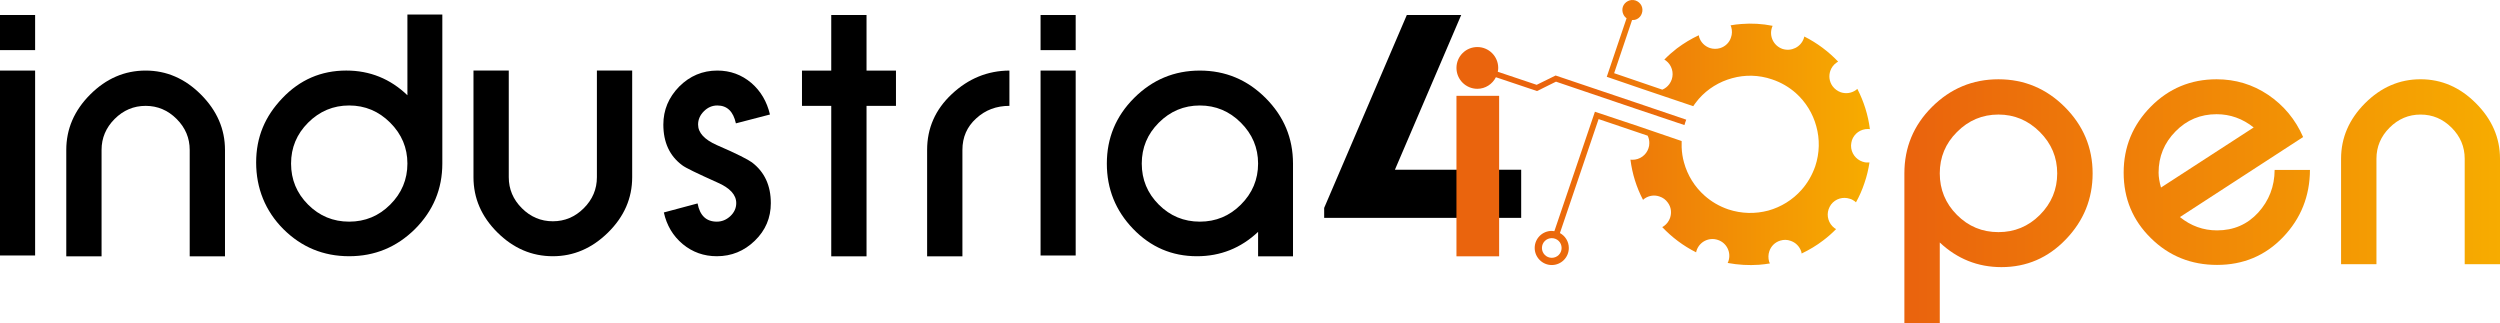
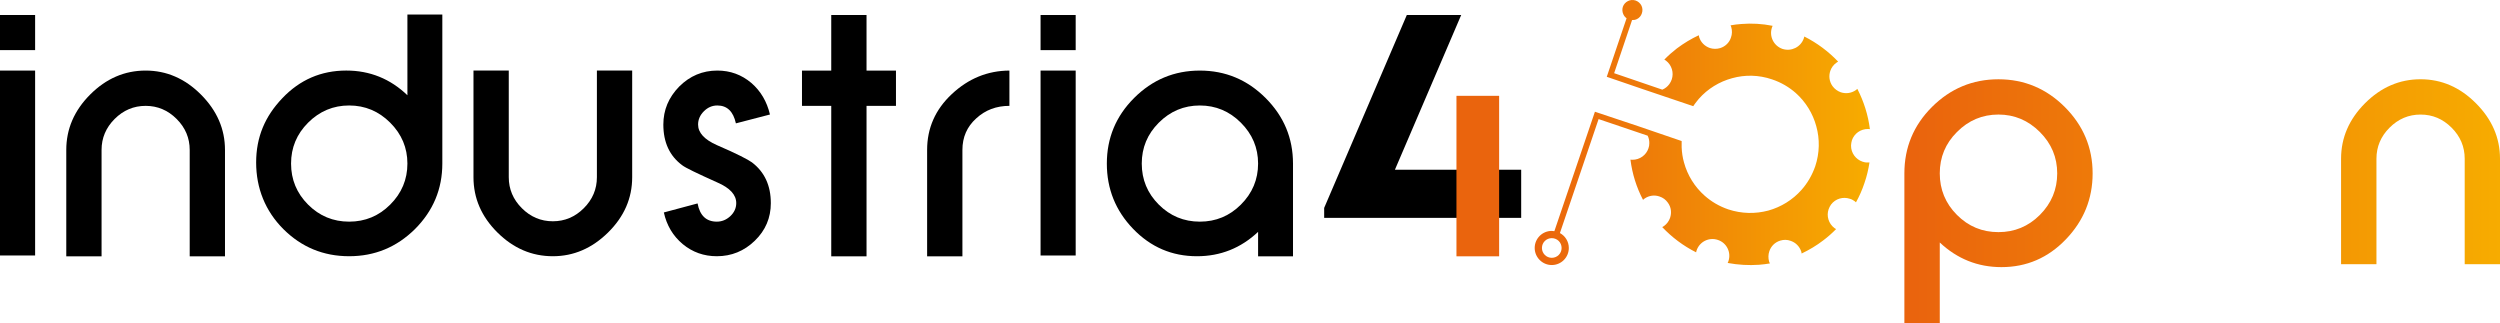
<svg xmlns="http://www.w3.org/2000/svg" xmlns:ns1="http://sodipodi.sourceforge.net/DTD/sodipodi-0.dtd" xmlns:ns2="http://www.inkscape.org/namespaces/inkscape" version="1.1" id="Layer_1" x="0px" y="0px" width="373.586" height="48.277" viewBox="0 0 373.586 48.277" enable-background="new 0 0 500 500" xml:space="preserve" ns1:docname="industria_4open.svg" ns2:version="1.2.2 (732a01da63, 2022-12-09, custom)">
  <defs id="defs6152" />
  <ns1:namedview id="namedview6150" pagecolor="#ffffff" bordercolor="#000000" borderopacity="0.25" ns2:showpageshadow="2" ns2:pageopacity="0.0" ns2:pagecheckerboard="0" ns2:deskcolor="#d1d1d1" showgrid="false" ns2:zoom="1.55" ns2:cx="186.77419" ns2:cy="24.193548" ns2:window-width="1920" ns2:window-height="978" ns2:window-x="0" ns2:window-y="27" ns2:window-maximized="1" ns2:current-layer="Layer_1" />
  <path d="m 227.317,25.36 v 7.199 h -29.441 v -1.491 l 12.35,-28.824 h 8.126 l -9.903,23.116 z" id="path6090" />
  <rect x="217.645" y="14.32" fill="#ea640d" width="6.377" height="23.982" id="rect6092" />
  <path d="m 28.348,38.302 v -15.897 c 0,-1.783 -0.652,-3.327 -1.955,-4.63 -1.304,-1.303 -2.847,-1.955 -4.63,-1.955 -1.784,0 -3.327,0.652 -4.631,1.955 -1.303,1.303 -1.955,2.847 -1.955,4.63 v 15.897 H 9.904 v -15.897 c 0,-3.138 1.192,-5.899 3.576,-8.283 2.384,-2.384 5.145,-3.576 8.283,-3.576 3.121,0 5.873,1.192 8.257,3.576 2.401,2.401 3.601,5.162 3.601,8.283 v 15.897 z" id="path6094" />
  <path d="m 62.001,34.242 c -2.733,2.698 -6.007,4.047 -9.826,4.047 -3.835,0 -7.111,-1.349 -9.825,-4.047 -2.715,-2.715 -4.073,-6.134 -4.073,-9.953 0,-3.784 1.306,-6.89 3.92,-9.622 2.613,-2.749 5.795,-4.124 9.546,-4.124 3.529,0 6.576,1.231 9.138,3.691 V 2.171 h 5.218 V 24.441 c 0,3.802 -1.366,7.069 -4.098,9.801 z m -1.121,-9.8 c 0,-2.358 -0.857,-4.395 -2.571,-6.109 -1.714,-1.714 -3.759,-2.571 -6.135,-2.571 -2.376,0 -4.421,0.857 -6.135,2.571 -1.697,1.697 -2.545,3.733 -2.545,6.109 0,2.393 0.848,4.438 2.545,6.135 1.697,1.697 3.742,2.545 6.135,2.545 2.393,0 4.438,-0.848 6.135,-2.545 1.714,-1.714 2.571,-3.759 2.571,-6.135 z" id="path6096" />
  <path d="m 90.87,34.739 c -2.401,2.366 -5.154,3.55 -8.257,3.55 -3.138,0 -5.9,-1.184 -8.283,-3.55 -2.384,-2.367 -3.576,-5.119 -3.576,-8.258 v -15.936 h 5.273 v 15.936 c 0,1.784 0.652,3.327 1.955,4.63 1.303,1.303 2.847,1.955 4.63,1.955 1.783,0 3.327,-0.651 4.63,-1.955 1.303,-1.303 1.955,-2.846 1.955,-4.63 v -15.936 h 5.273 v 15.936 c 0.002,3.139 -1.199,5.891 -3.6,8.258 z" id="path6098" />
  <path d="m 115.188,30.348 c 0,2.206 -0.798,4.081 -2.393,5.625 -1.595,1.544 -3.487,2.316 -5.676,2.316 -1.934,0 -3.631,-0.602 -5.091,-1.807 -1.46,-1.222 -2.401,-2.8 -2.825,-4.734 l 5.04,-1.349 c 0.339,1.816 1.298,2.723 2.876,2.723 0.747,0 1.417,-0.271 2.011,-0.815 0.594,-0.56 0.891,-1.213 0.891,-1.96 0,-1.239 -0.942,-2.265 -2.825,-3.08 -1.511,-0.678 -2.703,-1.23 -3.576,-1.654 -0.874,-0.424 -1.429,-0.73 -1.667,-0.916 -1.884,-1.391 -2.825,-3.419 -2.825,-6.083 0,-2.172 0.789,-4.064 2.367,-5.676 1.595,-1.595 3.495,-2.393 5.701,-2.393 1.934,0 3.631,0.62 5.09,1.858 1.391,1.205 2.316,2.774 2.774,4.709 l -5.09,1.323 c -0.39,-1.782 -1.315,-2.672 -2.774,-2.672 -0.764,0 -1.434,0.289 -2.011,0.865 -0.577,0.577 -0.865,1.239 -0.865,1.985 0,1.222 0.942,2.249 2.825,3.08 1.493,0.645 2.668,1.184 3.525,1.616 0.857,0.433 1.421,0.751 1.693,0.954 1.883,1.427 2.825,3.455 2.825,6.085 z" id="path6100" />
  <path d="m 129.49,15.819 v 22.482 h -5.273 v -22.482 h -4.373 v -5.273 h 4.373 V 2.241 h 5.273 v 8.305 h 4.399 v 5.273 z" id="path6102" />
  <path d="m 145.876,17.697 c -1.372,1.235 -2.058,2.804 -2.058,4.708 v 15.897 h -5.274 v -15.897 c 0,-3.258 1.226,-6.036 3.679,-8.335 2.486,-2.332 5.359,-3.507 8.618,-3.524 v 5.273 c -1.955,0 -3.61,0.627 -4.965,1.878 z" id="path6104" />
  <path d="m 155.496,7.491 v -5.248 h 5.248 v 5.248 z m 0,30.689 v -27.634 h 5.248 v 27.634 z" id="path6106" />
  <path d="m 0,7.488 v -5.247 h 5.248 v 5.247 z M 0,38.177 v -27.631 h 5.248 v 27.631 z" id="path6108" />
  <path d="m 188.002,38.302 v -3.652 c -2.579,2.427 -5.625,3.64 -9.137,3.64 -3.733,0 -6.915,-1.366 -9.545,-4.098 -2.613,-2.715 -3.92,-5.965 -3.92,-9.749 0,-3.818 1.357,-7.084 4.072,-9.799 2.732,-2.732 6.007,-4.098 9.825,-4.098 3.818,0 7.092,1.366 9.825,4.098 2.732,2.732 4.098,5.999 4.098,9.799 v 13.859 z m 0,-13.859 c 0,-2.358 -0.857,-4.395 -2.571,-6.109 -1.714,-1.714 -3.759,-2.571 -6.134,-2.571 -2.376,0 -4.42,0.857 -6.134,2.571 -1.697,1.697 -2.545,3.733 -2.545,6.109 0,2.393 0.848,4.438 2.545,6.134 1.697,1.697 3.742,2.545 6.134,2.545 2.392,0 4.437,-0.848 6.134,-2.545 1.714,-1.714 2.571,-3.758 2.571,-6.134 z" id="path6110" />
  <linearGradient id="SVGID_1_" gradientUnits="userSpaceOnUse" x1="292.842" y1="238.783" x2="436.749" y2="238.783" gradientTransform="translate(-63.152,-225.923)">
    <stop offset="0" style="stop-color:#EA640D" id="stop6112" />
    <stop offset="1" style="stop-color:#F7AC00" id="stop6114" />
  </linearGradient>
-   <path fill="url(#SVGID_1_)" d="m 229.689,13.606 -6.151,-2.065 c -0.516,1.021 -1.56,1.729 -2.772,1.729 -1.729,0 -3.12,-1.403 -3.12,-3.12 0,-1.729 1.392,-3.12 3.12,-3.12 1.717,0 3.12,1.392 3.12,3.12 0,0.191 -0.022,0.382 -0.067,0.572 l 5.814,1.953 2.829,-1.392 12.145,4.097 7.374,2.503 c -0.056,0.124 -0.101,0.27 -0.146,0.404 -0.045,0.146 -0.09,0.269 -0.123,0.404 l -7.386,-2.481 -11.808,-4.007 z" id="path6117" style="fill:url(#SVGID_1_)" />
  <linearGradient id="SVGID_2_" gradientUnits="userSpaceOnUse" x1="349.277" y1="251.64" x2="436.969" y2="251.64" gradientTransform="translate(-63.152,-225.923)">
    <stop offset="0" style="stop-color:#EA640D" id="stop6119" />
    <stop offset="1" style="stop-color:#F7AC00" id="stop6121" />
  </linearGradient>
-   <path fill="url(#SVGID_2_)" d="m 339.908,25.397 c -0.011,2.46 -0.841,4.6 -2.461,6.38 -1.619,1.76 -3.66,2.65 -6.14,2.65 -2.06,0 -3.9,-0.66 -5.55,-1.99 l 18.41,-11.96 c -1.16,-2.64 -2.9,-4.73 -5.221,-6.3 -2.319,-1.56 -4.89,-2.33 -7.71,-2.33 -3.859,0 -7.14,1.37 -9.829,4.09 -2.7,2.73 -4.06,6.02 -4.06,9.86 0,3.87 1.36,7.14 4.08,9.8 2.71,2.67 6.01,3.99 9.88,3.99 3.92,0 7.2,-1.38 9.85,-4.14 2.67,-2.78 4.01,-6.14 4.029,-10.05 z m -17.34,0.4 c 0,-2.39 0.841,-4.45 2.53,-6.16 1.68,-1.72 3.73,-2.57 6.14,-2.57 2.03,0 3.88,0.66 5.54,1.979 l -13.85,8.98 c -0.23,-0.809 -0.36,-1.559 -0.36,-2.229 z" id="path6124" style="fill:url(#SVGID_2_)" />
  <linearGradient id="SVGID_3_" gradientUnits="userSpaceOnUse" x1="349.277" y1="251.584" x2="436.968" y2="251.584" gradientTransform="translate(-63.152,-225.923)">
    <stop offset="0" style="stop-color:#EA640D" id="stop6126" />
    <stop offset="1" style="stop-color:#F7AC00" id="stop6128" />
  </linearGradient>
  <path fill="url(#SVGID_3_)" d="m 369.983,15.425 c -2.379,-2.391 -5.141,-3.581 -8.271,-3.581 -3.132,0 -5.904,1.19 -8.295,3.581 -2.38,2.391 -3.581,5.152 -3.581,8.295 v 15.759 h 5.287 v -15.759 c 0,-1.785 0.65,-3.333 1.953,-4.636 1.313,-1.313 2.851,-1.964 4.636,-1.964 1.796,0 3.333,0.651 4.646,1.964 1.302,1.302 1.953,2.851 1.953,4.636 v 15.759 h 5.275 v -15.759 c 0,-3.132 -1.201,-5.894 -3.603,-8.295 z" id="path6131" style="fill:url(#SVGID_3_)" />
  <linearGradient id="SVGID_4_" gradientUnits="userSpaceOnUse" x1="349.277" y1="255.985" x2="436.969" y2="255.985" gradientTransform="translate(-63.152,-225.923)">
    <stop offset="0" style="stop-color:#EA640D" id="stop6133" />
    <stop offset="1" style="stop-color:#F7AC00" id="stop6135" />
  </linearGradient>
  <path fill="url(#SVGID_4_)" d="m 308.548,15.987 c -2.761,-2.76 -6.07,-4.14 -9.91,-4.14 -3.86,0 -7.17,1.38 -9.94,4.14 -2.75,2.75 -4.119,6.05 -4.119,9.92 v 22.37 h 5.289 v -12.04 c 2.601,2.44 5.67,3.68 9.211,3.68 3.76,0 6.97,-1.38 9.63,-4.15 2.659,-2.76 4,-6.05 4,-9.86 -10e-4,-3.85 -1.401,-7.16 -4.161,-9.92 z m -3.72,16.13 c -1.721,1.72 -3.791,2.57 -6.19,2.57 -2.42,0 -4.49,-0.85 -6.2,-2.57 -1.72,-1.72 -2.57,-3.8 -2.57,-6.21 0,-2.41 0.851,-4.47 2.57,-6.18 1.721,-1.74 3.8,-2.61 6.2,-2.61 2.38,0 4.45,0.87 6.19,2.61 1.729,1.73 2.59,3.79 2.59,6.18 0,2.4 -0.86,4.47 -2.59,6.21 z" id="path6138" style="fill:url(#SVGID_4_)" />
  <g id="g6147" transform="translate(-63.152,-225.923)">
    <linearGradient id="SVGID_5_" gradientUnits="userSpaceOnUse" x1="292.49" y1="245.729" x2="342.58" y2="245.729">
      <stop offset="0" style="stop-color:#EA640D" id="stop6140" />
      <stop offset="1" style="stop-color:#F7AC00" id="stop6142" />
    </linearGradient>
    <path fill="url(#SVGID_5_)" d="m 341.47,250.08 c -1,-0.34 -1.72,-1.29 -1.71,-2.41 0.01,-0.27 0.06,-0.53 0.13,-0.78 0.34,-1 1.29,-1.7 2.41,-1.69 0.1,0 0.19,0 0.28,0.02 -0.27,-2.11 -0.91,-4.14 -1.88,-6.02 l -0.21,0.18 c -0.69,0.49 -1.53,0.58 -2.27,0.33 -0.47,-0.17 -0.91,-0.48 -1.23,-0.92 -0.49,-0.69 -0.58,-1.53 -0.33,-2.27 0.16,-0.48 0.47,-0.91 0.92,-1.23 l 0.25,-0.16 c -1.43,-1.5 -3.13,-2.78 -5.05,-3.75 -0.04,0.09 -0.06,0.18 -0.08,0.28 -0.45,1.3 -1.86,2 -3.19,1.57 -1.31,-0.46 -2.01,-1.87 -1.57,-3.19 0.03,-0.1 0.08,-0.17 0.1,-0.26 -1.56,-0.31 -3.13,-0.4 -4.68,-0.27 -0.54,0.04 -1.08,0.1 -1.6,0.2 l 0.1,0.26 c 0.15,0.52 0.14,1.06 -0.04,1.55 -0.23,0.74 -0.82,1.34 -1.61,1.59 -0.53,0.16 -1.07,0.14 -1.54,-0.01 -0.75,-0.26 -1.36,-0.83 -1.61,-1.64 l -0.05,-0.27 c -1.16,0.54 -2.24,1.2 -3.26,1.96 -0.66,0.51 -1.3,1.07 -1.89,1.68 l 0.24,0.15 c 0.89,0.68 1.2,1.82 0.87,2.81 -0.08,0.25 -0.21,0.48 -0.36,0.7 -0.28,0.38 -0.64,0.66 -1.05,0.83 l -7.2,-2.46 2.68,-7.94 c 0.26,0.01 0.49,-0.03 0.72,-0.14 0.35,-0.17 0.63,-0.48 0.75,-0.88 0.13,-0.38 0.1,-0.8 -0.07,-1.14 -0.17,-0.34 -0.48,-0.62 -0.87,-0.76 -0.4,-0.13 -0.8,-0.09 -1.14,0.08 -0.34,0.17 -0.64,0.47 -0.77,0.87 -0.12,0.38 -0.08,0.8 0.09,1.14 0.1,0.21 0.26,0.42 0.47,0.56 l -2.96,8.75 5.4,1.85 7.52,2.54 c 0.18,-0.25 0.34,-0.5 0.54,-0.73 0.1,-0.13 0.2,-0.25 0.3,-0.37 1.32,-1.5 3.06,-2.56 4.97,-3.08 1.9,-0.53 3.97,-0.51 5.98,0.18 1.35,0.45 2.54,1.16 3.53,2.03 1.49,1.33 2.56,3.07 3.07,4.97 0.53,1.9 0.51,3.98 -0.16,5.99 -0.47,1.34 -1.17,2.53 -2.05,3.52 -1.32,1.49 -3.05,2.56 -4.96,3.09 -1.91,0.51 -3.97,0.49 -5.99,-0.18 -1.34,-0.46 -2.53,-1.16 -3.53,-2.05 -1.49,-1.32 -2.56,-3.05 -3.08,-4.96 -0.21,-0.74 -0.32,-1.5 -0.35,-2.27 -0.01,-0.31 -0.01,-0.62 0,-0.93 l -6.52,-2.23 -6.44,-2.15 -6.06,17.85 c -0.13,-0.02 -0.26,-0.04 -0.39,-0.04 -1.4,0 -2.55,1.13 -2.55,2.55 0,1.4 1.15,2.55 2.55,2.55 1.42,0 2.55,-1.15 2.55,-2.55 0,-0.97 -0.54,-1.8 -1.33,-2.23 l 5.78,-17.03 7.33,2.48 c 0.17,0.33 0.26,0.73 0.25,1.12 0,0.27 -0.04,0.53 -0.13,0.77 -0.33,1 -1.29,1.72 -2.41,1.71 l -0.28,-0.02 c 0.27,2.12 0.9,4.14 1.88,6.01 l 0.21,-0.18 c 0.7,-0.49 1.53,-0.58 2.26,-0.32 0.49,0.16 0.93,0.47 1.24,0.92 0.5,0.68 0.59,1.51 0.33,2.27 -0.16,0.47 -0.47,0.91 -0.92,1.23 l -0.25,0.15 c 1.43,1.51 3.12,2.79 5.06,3.77 0.03,-0.1 0.05,-0.19 0.07,-0.27 0.45,-1.34 1.88,-2.03 3.19,-1.58 1.31,0.43 2.02,1.86 1.57,3.18 -0.03,0.09 -0.07,0.16 -0.11,0.26 1.57,0.29 3.15,0.38 4.69,0.27 0.54,-0.04 1.08,-0.11 1.62,-0.2 l -0.12,-0.27 c -0.15,-0.53 -0.13,-1.07 0.03,-1.54 0.24,-0.74 0.83,-1.36 1.64,-1.6 0.52,-0.16 1.05,-0.15 1.53,0.03 0.74,0.24 1.35,0.82 1.61,1.62 0.02,0.09 0.04,0.19 0.05,0.28 1.15,-0.55 2.24,-1.2 3.24,-1.97 0.68,-0.51 1.31,-1.07 1.91,-1.68 l -0.24,-0.15 c -0.89,-0.67 -1.22,-1.81 -0.88,-2.81 0.09,-0.25 0.21,-0.49 0.36,-0.7 0.67,-0.9 1.82,-1.21 2.82,-0.87 0.25,0.06 0.48,0.2 0.7,0.35 l 0.21,0.18 c 0.51,-0.91 0.93,-1.87 1.27,-2.89 0.35,-1.01 0.59,-2.04 0.75,-3.07 h -0.28 c -0.27,0.02 -0.54,-0.03 -0.77,-0.12 z m -44.96,12.9 c 0,0.81 -0.65,1.47 -1.47,1.47 -0.81,0 -1.47,-0.66 -1.47,-1.47 0,-0.82 0.66,-1.47 1.47,-1.47 0.82,0 1.47,0.65 1.47,1.47 z" id="path6145" style="fill:url(#SVGID_5_)" />
  </g>
</svg>